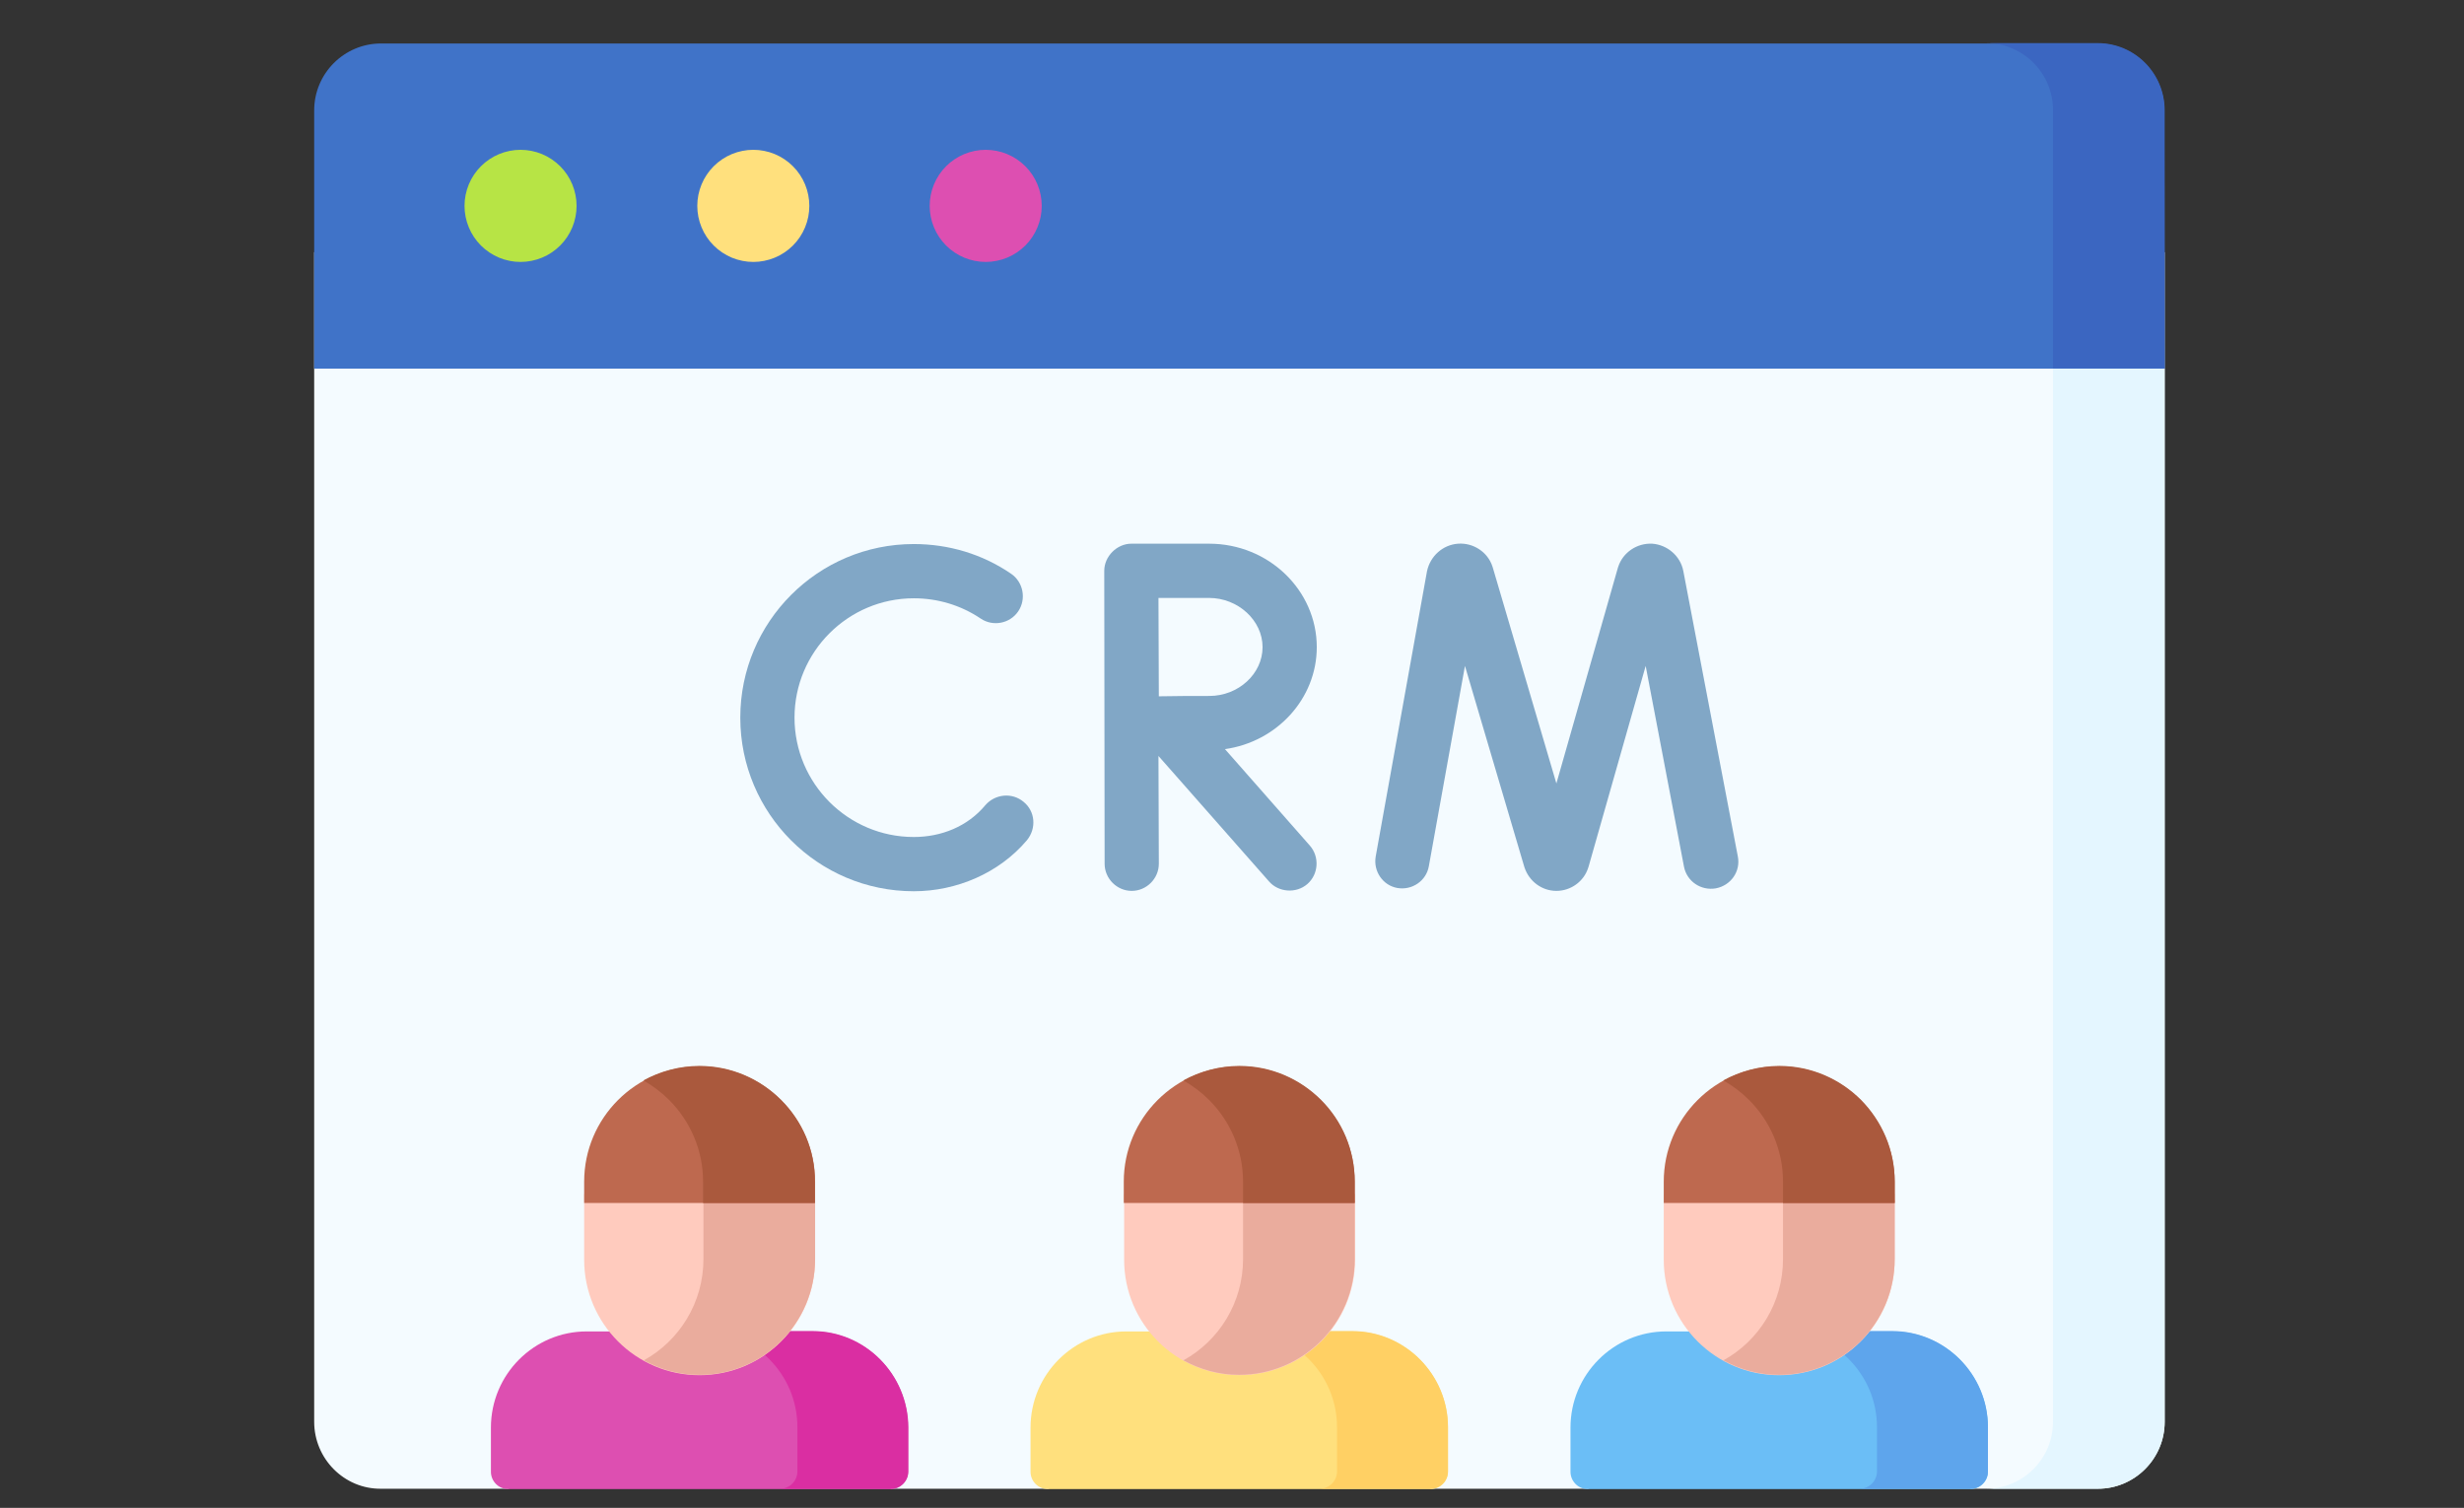
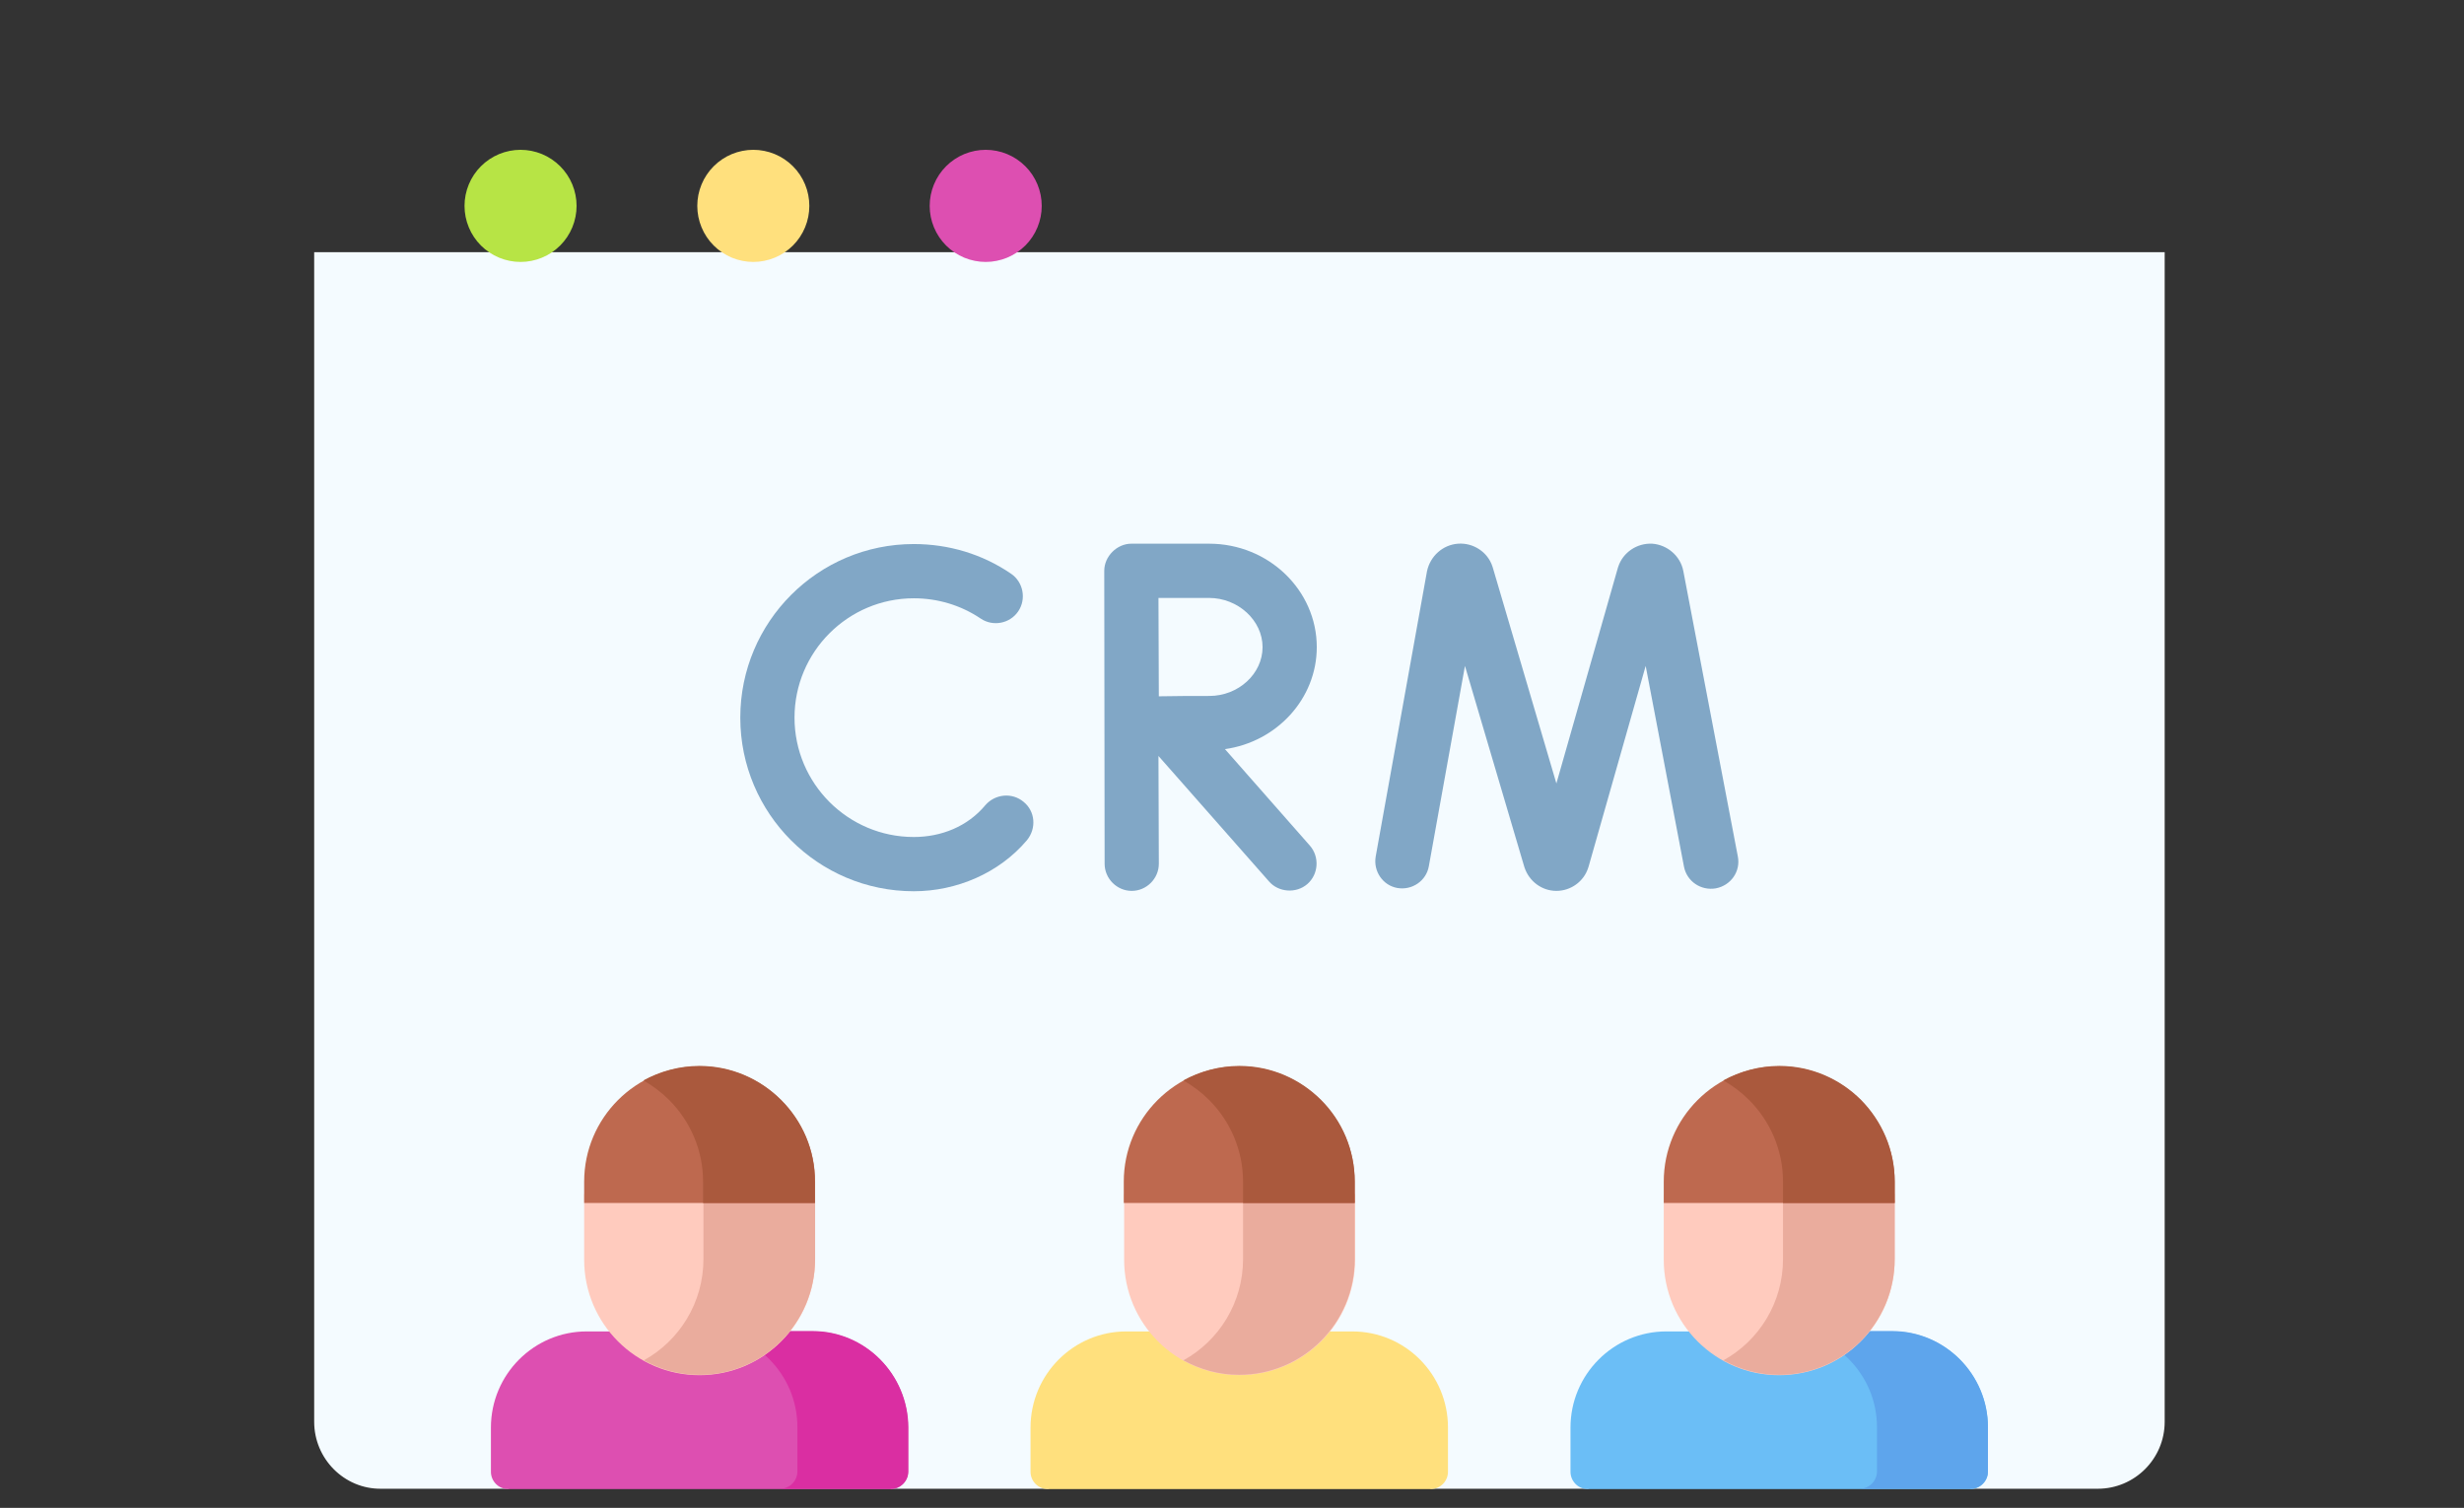
<svg xmlns="http://www.w3.org/2000/svg" width="670" zoomAndPan="magnify" viewBox="0 0 502.5 307.5" height="410" preserveAspectRatio="xMidYMid meet" version="1.2">
  <rect x="0" y="0" width="502.5" height="307.5" fill="#333333" stroke="none" />
  <defs>
    <clipPath id="7d9c340a2b">
      <path d="M 64.074 51 L 441.457 51 L 441.457 303.746 L 64.074 303.746 Z M 64.074 51 " />
    </clipPath>
    <clipPath id="c996ecf167">
-       <path d="M 405 75 L 441.457 75 L 441.457 303.746 L 405 303.746 Z M 405 75 " />
-     </clipPath>
+       </clipPath>
    <clipPath id="fdad938958">
      <path d="M 64.074 8.727 L 441.457 8.727 L 441.457 76 L 64.074 76 Z M 64.074 8.727 " />
    </clipPath>
    <clipPath id="5671019caa">
-       <path d="M 405 8.727 L 441.457 8.727 L 441.457 76 L 405 76 Z M 405 8.727 " />
-     </clipPath>
+       </clipPath>
    <clipPath id="3fabc4233a">
      <path d="M 100 271 L 186 271 L 186 303.746 L 100 303.746 Z M 100 271 " />
    </clipPath>
    <clipPath id="6b46530ff0">
      <path d="M 143 271 L 186 271 L 186 303.746 L 143 303.746 Z M 143 271 " />
    </clipPath>
    <clipPath id="030d75afb0">
      <path d="M 210 271 L 296 271 L 296 303.746 L 210 303.746 Z M 210 271 " />
    </clipPath>
    <clipPath id="55d7da8b74">
      <path d="M 253 271 L 296 271 L 296 303.746 L 253 303.746 Z M 253 271 " />
    </clipPath>
    <clipPath id="62e9798610">
      <path d="M 320 271 L 406 271 L 406 303.746 L 320 303.746 Z M 320 271 " />
    </clipPath>
    <clipPath id="8df41347f2">
      <path d="M 363 271 L 406 271 L 406 303.746 L 363 303.746 Z M 363 271 " />
    </clipPath>
  </defs>
  <g id="3e7c16f0fd">
    <g clip-rule="nonzero" clip-path="url(#7d9c340a2b)">
      <path style=" stroke:none;fill-rule:nonzero;fill:#f4fbff;fill-opacity:1;" d="M 441.457 51.426 L 441.457 289.957 C 441.457 297.48 435.34 303.602 427.824 303.602 L 401.949 303.602 C 401.949 303.602 387.211 295.859 363.328 295.859 C 339.445 295.859 323.895 303.602 323.895 303.602 L 291.832 303.602 C 291.832 303.602 274.656 296.891 253.207 296.891 C 231.758 296.891 213.773 303.602 213.773 303.602 L 181.711 303.602 C 181.711 303.602 170.949 296.891 143.086 296.891 C 115.227 296.891 103.652 303.602 103.652 303.602 L 77.707 303.602 C 70.191 303.676 64.074 297.48 64.074 289.957 L 64.074 51.426 Z M 441.457 51.426 " />
    </g>
    <g clip-rule="nonzero" clip-path="url(#c996ecf167)">
-       <path style=" stroke:none;fill-rule:nonzero;fill:#e4f6ff;fill-opacity:1;" d="M 418.684 75.176 L 418.684 289.957 C 418.684 297.48 412.566 303.602 405.047 303.602 L 427.824 303.602 C 435.34 303.602 441.457 297.48 441.457 289.957 L 441.457 75.176 Z M 418.684 75.176 " />
-     </g>
+       </g>
    <g clip-rule="nonzero" clip-path="url(#fdad938958)">
-       <path style=" stroke:none;fill-rule:nonzero;fill:#4073c8;fill-opacity:1;" d="M 441.457 75.176 L 64.074 75.176 L 64.074 22.512 C 64.074 14.988 70.191 8.867 77.707 8.867 L 427.75 8.867 C 435.266 8.867 441.387 14.988 441.387 22.512 Z M 441.457 75.176 " />
-     </g>
+       </g>
    <g clip-rule="nonzero" clip-path="url(#5671019caa)">
      <path style=" stroke:none;fill-rule:nonzero;fill:#3b66c1;fill-opacity:1;" d="M 427.824 8.793 L 405.047 8.793 C 412.566 8.793 418.684 14.914 418.684 22.438 L 418.684 75.102 L 441.457 75.102 L 441.457 22.512 C 441.457 14.914 435.34 8.793 427.824 8.793 Z M 427.824 8.793 " />
    </g>
    <path style=" stroke:none;fill-rule:nonzero;fill:#b7e445;fill-opacity:1;" d="M 117.586 41.984 C 117.586 42.734 117.512 43.48 117.363 44.215 C 117.219 44.949 117.004 45.664 116.715 46.359 C 116.43 47.055 116.074 47.711 115.66 48.336 C 115.242 48.961 114.77 49.539 114.238 50.07 C 113.707 50.598 113.129 51.074 112.508 51.488 C 111.883 51.906 111.227 52.258 110.531 52.547 C 109.84 52.832 109.125 53.051 108.391 53.195 C 107.652 53.344 106.91 53.418 106.16 53.418 C 105.41 53.418 104.668 53.344 103.93 53.195 C 103.195 53.051 102.48 52.832 101.789 52.547 C 101.094 52.258 100.438 51.906 99.812 51.488 C 99.188 51.074 98.613 50.598 98.082 50.07 C 97.551 49.539 97.078 48.961 96.66 48.336 C 96.242 47.711 95.891 47.055 95.605 46.359 C 95.316 45.664 95.102 44.949 94.953 44.215 C 94.809 43.48 94.734 42.734 94.734 41.984 C 94.734 41.234 94.809 40.492 94.953 39.754 C 95.102 39.02 95.316 38.305 95.605 37.609 C 95.891 36.914 96.242 36.258 96.66 35.633 C 97.078 35.008 97.551 34.43 98.082 33.902 C 98.613 33.371 99.188 32.895 99.812 32.48 C 100.438 32.062 101.094 31.711 101.789 31.422 C 102.48 31.137 103.195 30.918 103.93 30.773 C 104.668 30.625 105.41 30.551 106.16 30.551 C 106.91 30.551 107.652 30.625 108.391 30.773 C 109.125 30.918 109.84 31.137 110.531 31.422 C 111.227 31.711 111.883 32.062 112.508 32.48 C 113.129 32.895 113.707 33.371 114.238 33.902 C 114.77 34.43 115.242 35.008 115.66 35.633 C 116.074 36.258 116.43 36.914 116.715 37.609 C 117.004 38.305 117.219 39.02 117.363 39.754 C 117.512 40.492 117.586 41.234 117.586 41.984 Z M 117.586 41.984 " />
    <path style=" stroke:none;fill-rule:nonzero;fill:#ffe07d;fill-opacity:1;" d="M 165.051 41.984 C 165.051 42.734 164.98 43.48 164.832 44.215 C 164.688 44.949 164.469 45.664 164.184 46.359 C 163.895 47.055 163.543 47.711 163.129 48.336 C 162.711 48.961 162.238 49.539 161.707 50.07 C 161.176 50.598 160.598 51.074 159.977 51.488 C 159.352 51.906 158.691 52.258 158 52.547 C 157.309 52.832 156.594 53.051 155.855 53.195 C 155.121 53.344 154.379 53.418 153.629 53.418 C 152.879 53.418 152.137 53.344 151.398 53.195 C 150.664 53.051 149.949 52.832 149.254 52.547 C 148.562 52.258 147.906 51.906 147.281 51.488 C 146.656 51.074 146.078 50.598 145.551 50.07 C 145.02 49.539 144.547 48.961 144.129 48.336 C 143.711 47.711 143.359 47.055 143.074 46.359 C 142.785 45.664 142.57 44.949 142.422 44.215 C 142.277 43.48 142.203 42.734 142.203 41.984 C 142.203 41.234 142.277 40.492 142.422 39.754 C 142.57 39.02 142.785 38.305 143.074 37.609 C 143.359 36.914 143.711 36.258 144.129 35.633 C 144.547 35.008 145.02 34.43 145.551 33.902 C 146.078 33.371 146.656 32.895 147.281 32.48 C 147.906 32.062 148.562 31.711 149.254 31.422 C 149.949 31.137 150.664 30.918 151.398 30.773 C 152.137 30.625 152.879 30.551 153.629 30.551 C 154.379 30.551 155.121 30.625 155.855 30.773 C 156.594 30.918 157.309 31.137 158 31.422 C 158.691 31.711 159.352 32.062 159.977 32.48 C 160.598 32.895 161.176 33.371 161.707 33.902 C 162.238 34.43 162.711 35.008 163.129 35.633 C 163.543 36.258 163.895 36.914 164.184 37.609 C 164.469 38.305 164.688 39.02 164.832 39.754 C 164.98 40.492 165.051 41.234 165.051 41.984 Z M 165.051 41.984 " />
    <path style=" stroke:none;fill-rule:nonzero;fill:#dd4fb1;fill-opacity:1;" d="M 212.445 41.984 C 212.445 42.734 212.375 43.48 212.227 44.215 C 212.082 44.949 211.863 45.664 211.578 46.359 C 211.289 47.055 210.938 47.711 210.523 48.336 C 210.105 48.961 209.633 49.539 209.102 50.07 C 208.57 50.598 207.992 51.074 207.371 51.488 C 206.746 51.906 206.086 52.258 205.395 52.547 C 204.703 52.832 203.988 53.051 203.25 53.195 C 202.516 53.344 201.773 53.418 201.023 53.418 C 200.273 53.418 199.527 53.344 198.793 53.195 C 198.059 53.051 197.344 52.832 196.648 52.547 C 195.957 52.258 195.297 51.906 194.676 51.488 C 194.051 51.074 193.473 50.598 192.945 50.07 C 192.414 49.539 191.941 48.961 191.523 48.336 C 191.105 47.711 190.754 47.055 190.469 46.359 C 190.18 45.664 189.965 44.949 189.816 44.215 C 189.672 43.48 189.598 42.734 189.598 41.984 C 189.598 41.234 189.672 40.492 189.816 39.754 C 189.965 39.02 190.18 38.305 190.469 37.609 C 190.754 36.914 191.105 36.258 191.523 35.633 C 191.941 35.008 192.414 34.43 192.945 33.902 C 193.473 33.371 194.051 32.895 194.676 32.48 C 195.297 32.062 195.957 31.711 196.648 31.422 C 197.344 31.137 198.059 30.918 198.793 30.773 C 199.527 30.625 200.273 30.551 201.023 30.551 C 201.773 30.551 202.516 30.625 203.25 30.773 C 203.988 30.918 204.703 31.137 205.395 31.422 C 206.086 31.711 206.746 32.062 207.371 32.48 C 207.992 32.895 208.57 33.371 209.102 33.902 C 209.633 34.43 210.105 35.008 210.523 35.633 C 210.938 36.258 211.289 36.914 211.578 37.609 C 211.863 38.305 212.082 39.02 212.227 39.754 C 212.375 40.492 212.445 41.234 212.445 41.984 Z M 212.445 41.984 " />
    <g clip-rule="nonzero" clip-path="url(#3fabc4233a)">
      <path style=" stroke:none;fill-rule:nonzero;fill:#dd4fb1;fill-opacity:1;" d="M 185.176 300.137 L 185.176 291.137 C 185.176 280.297 176.477 271.52 165.641 271.52 L 119.648 271.52 C 108.887 271.52 100.117 280.297 100.117 291.137 L 100.117 300.137 C 100.117 302.055 101.664 303.676 103.652 303.676 L 181.711 303.676 C 183.629 303.676 185.176 302.055 185.176 300.137 Z M 185.176 300.137 " />
    </g>
    <g clip-rule="nonzero" clip-path="url(#6b46530ff0)">
      <path style=" stroke:none;fill-rule:nonzero;fill:#da2ea2;fill-opacity:1;" d="M 165.715 271.445 L 143.086 271.445 C 153.848 271.445 162.621 280.223 162.621 291.062 L 162.621 300.062 C 162.621 301.98 161.074 303.602 159.082 303.602 L 181.711 303.602 C 183.629 303.602 185.25 302.055 185.25 300.062 L 185.25 291.062 C 185.176 280.297 176.477 271.445 165.715 271.445 Z M 165.715 271.445 " />
    </g>
    <path style=" stroke:none;fill-rule:nonzero;fill:#ffcbbe;fill-opacity:1;" d="M 119.133 243.488 L 119.133 256.914 C 119.133 269.895 129.672 280.441 142.645 280.441 C 155.691 280.441 166.23 269.895 166.23 256.84 L 166.23 243.488 Z M 119.133 243.488 " />
    <path style=" stroke:none;fill-rule:nonzero;fill:#eaac9d;fill-opacity:1;" d="M 143.457 244.742 L 143.457 256.766 C 143.457 265.691 138.52 273.438 131.293 277.418 C 134.684 279.262 138.52 280.367 142.645 280.367 C 155.691 280.367 166.23 269.82 166.23 256.766 L 166.23 244.742 Z M 143.457 244.742 " />
    <path style=" stroke:none;fill-rule:nonzero;fill:#be694f;fill-opacity:1;" d="M 166.23 240.98 L 166.23 245.332 L 119.133 245.332 L 119.133 240.98 C 119.133 228 129.672 217.453 142.645 217.453 C 149.133 217.453 155.027 220.109 159.305 224.387 C 163.578 228.664 166.23 234.492 166.23 240.98 Z M 166.23 240.98 " />
    <path style=" stroke:none;fill-rule:nonzero;fill:#aa593d;fill-opacity:1;" d="M 159.305 224.312 C 155.027 220.035 149.133 217.379 142.645 217.379 C 138.52 217.379 134.609 218.484 131.219 220.332 C 133.137 221.438 134.906 222.766 136.453 224.312 C 140.73 228.59 143.383 234.492 143.383 240.98 L 143.383 245.332 L 166.16 245.332 L 166.16 240.98 C 166.23 234.492 163.578 228.59 159.305 224.312 Z M 159.305 224.312 " />
    <g clip-rule="nonzero" clip-path="url(#030d75afb0)">
      <path style=" stroke:none;fill-rule:nonzero;fill:#ffe07d;fill-opacity:1;" d="M 295.297 300.137 L 295.297 291.137 C 295.297 280.297 286.598 271.52 275.762 271.52 L 229.695 271.52 C 218.934 271.52 210.164 280.297 210.164 291.137 L 210.164 300.137 C 210.164 302.055 211.711 303.676 213.699 303.676 L 291.758 303.676 C 293.746 303.676 295.297 302.055 295.297 300.137 Z M 295.297 300.137 " />
    </g>
    <g clip-rule="nonzero" clip-path="url(#55d7da8b74)">
-       <path style=" stroke:none;fill-rule:nonzero;fill:#ffd064;fill-opacity:1;" d="M 275.762 271.445 L 253.133 271.445 C 263.895 271.445 272.668 280.223 272.668 291.062 L 272.668 300.062 C 272.668 301.98 271.117 303.602 269.129 303.602 L 291.758 303.602 C 293.672 303.602 295.297 302.055 295.297 300.062 L 295.297 291.062 C 295.297 280.297 286.523 271.445 275.762 271.445 Z M 275.762 271.445 " />
-     </g>
+       </g>
    <path style=" stroke:none;fill-rule:nonzero;fill:#ffcbbe;fill-opacity:1;" d="M 229.254 243.488 L 229.254 256.914 C 229.254 269.895 239.793 280.441 252.766 280.441 C 265.812 280.441 276.352 269.895 276.352 256.84 L 276.352 243.488 Z M 229.254 243.488 " />
    <path style=" stroke:none;fill-rule:nonzero;fill:#eaac9d;fill-opacity:1;" d="M 253.504 244.742 L 253.504 256.766 C 253.504 265.691 248.562 273.438 241.34 277.418 C 244.73 279.262 248.562 280.367 252.691 280.367 C 265.738 280.367 276.277 269.82 276.277 256.766 L 276.277 244.742 Z M 253.504 244.742 " />
    <path style=" stroke:none;fill-rule:nonzero;fill:#be694f;fill-opacity:1;" d="M 276.277 240.98 L 276.277 245.332 L 229.18 245.332 L 229.18 240.98 C 229.18 228 239.719 217.453 252.691 217.453 C 259.18 217.453 265.074 220.109 269.352 224.387 C 273.625 228.664 276.277 234.492 276.277 240.98 Z M 276.277 240.98 " />
    <path style=" stroke:none;fill-rule:nonzero;fill:#aa593d;fill-opacity:1;" d="M 269.422 224.312 C 265.148 220.035 259.25 217.379 252.766 217.379 C 248.637 217.379 244.73 218.484 241.34 220.332 C 243.258 221.438 245.027 222.766 246.574 224.312 C 250.848 228.59 253.504 234.492 253.504 240.98 L 253.504 245.332 L 276.277 245.332 L 276.277 240.98 C 276.277 234.492 273.699 228.59 269.422 224.312 Z M 269.422 224.312 " />
    <g clip-rule="nonzero" clip-path="url(#62e9798610)">
      <path style=" stroke:none;fill-rule:nonzero;fill:#6bbef6;fill-opacity:1;" d="M 405.414 300.137 L 405.414 291.137 C 405.414 280.297 396.719 271.52 385.883 271.52 L 339.816 271.52 C 329.055 271.52 320.281 280.297 320.281 291.137 L 320.281 300.137 C 320.281 302.055 321.832 303.676 323.82 303.676 L 401.879 303.676 C 403.793 303.676 405.414 302.055 405.414 300.137 Z M 405.414 300.137 " />
    </g>
    <g clip-rule="nonzero" clip-path="url(#8df41347f2)">
      <path style=" stroke:none;fill-rule:nonzero;fill:#5ea5ec;fill-opacity:1;" d="M 385.883 271.445 L 363.254 271.445 C 374.016 271.445 382.785 280.223 382.785 291.062 L 382.785 300.062 C 382.785 301.98 381.238 303.602 379.25 303.602 L 401.879 303.602 C 403.793 303.602 405.414 302.055 405.414 300.062 L 405.414 291.062 C 405.414 280.297 396.645 271.445 385.883 271.445 Z M 385.883 271.445 " />
    </g>
    <path style=" stroke:none;fill-rule:nonzero;fill:#ffcbbe;fill-opacity:1;" d="M 339.301 243.488 L 339.301 256.914 C 339.301 269.895 349.84 280.441 362.812 280.441 C 375.859 280.441 386.398 269.895 386.398 256.84 L 386.398 243.488 Z M 339.301 243.488 " />
    <path style=" stroke:none;fill-rule:nonzero;fill:#eaac9d;fill-opacity:1;" d="M 363.621 244.742 L 363.621 256.766 C 363.621 265.691 358.684 273.438 351.461 277.418 C 354.852 279.262 358.684 280.367 362.812 280.367 C 375.859 280.367 386.398 269.82 386.398 256.766 L 386.398 244.742 Z M 363.621 244.742 " />
    <path style=" stroke:none;fill-rule:nonzero;fill:#be694f;fill-opacity:1;" d="M 386.398 240.98 L 386.398 245.332 L 339.301 245.332 L 339.301 240.98 C 339.301 228 349.84 217.453 362.812 217.453 C 369.297 217.453 375.195 220.109 379.469 224.387 C 383.746 228.664 386.398 234.492 386.398 240.98 Z M 386.398 240.98 " />
    <path style=" stroke:none;fill-rule:nonzero;fill:#aa593d;fill-opacity:1;" d="M 379.543 224.312 C 375.27 220.035 369.371 217.379 362.887 217.379 C 358.758 217.379 354.852 218.484 351.461 220.332 C 353.379 221.438 355.145 222.766 356.695 224.312 C 360.969 228.59 363.621 234.492 363.621 240.98 L 363.621 245.332 L 386.398 245.332 L 386.398 240.98 C 386.398 234.492 383.746 228.59 379.543 224.312 Z M 379.543 224.312 " />
    <path style=" stroke:none;fill-rule:nonzero;fill:#81a7c6;fill-opacity:1;" d="M 354.41 174.676 L 343.281 116.406 C 342.691 113.383 340.035 111.094 336.941 110.875 C 333.844 110.727 330.969 112.645 330.012 115.594 C 330.012 115.668 329.938 115.742 329.938 115.816 L 317.406 159.773 L 304.434 115.742 C 304.434 115.668 304.363 115.594 304.363 115.52 C 303.402 112.57 300.453 110.652 297.359 110.875 C 294.262 111.094 291.684 113.383 291.02 116.48 L 280.555 174.676 C 280.039 177.699 282.027 180.574 284.977 181.09 C 288 181.609 290.871 179.617 291.391 176.664 L 298.758 135.805 L 310.848 176.738 C 310.848 176.812 310.922 176.887 310.922 176.961 C 311.879 179.762 314.461 181.68 317.406 181.68 C 320.355 181.68 323.008 179.762 323.895 176.961 C 323.895 176.887 323.969 176.812 323.969 176.738 L 335.613 135.805 L 343.426 176.738 C 344.016 179.762 346.891 181.68 349.914 181.164 C 353.008 180.574 355 177.699 354.41 174.676 Z M 354.41 174.676 " />
    <path style=" stroke:none;fill-rule:nonzero;fill:#81a7c6;fill-opacity:1;" d="M 208.762 163.535 C 206.402 161.547 202.938 161.914 200.949 164.199 C 197.336 168.551 191.957 170.691 186.355 170.691 C 172.941 170.691 162.031 159.773 162.031 146.352 C 162.031 132.926 172.941 122.012 186.355 122.012 C 191.219 122.012 195.938 123.414 199.992 126.141 C 202.496 127.84 205.961 127.176 207.656 124.668 C 209.352 122.16 208.688 118.691 206.184 116.996 C 200.359 113.012 193.504 110.949 186.355 110.949 C 166.82 110.949 150.973 126.805 150.973 146.352 C 150.973 165.898 166.82 181.754 186.355 181.754 C 195.051 181.754 203.75 178.066 209.426 171.355 C 211.414 168.922 211.121 165.453 208.762 163.535 Z M 208.762 163.535 " />
    <path style=" stroke:none;fill-rule:nonzero;fill:#81a7c6;fill-opacity:1;" d="M 268.539 131.969 C 268.539 120.391 258.734 110.875 246.574 110.875 C 246.574 110.875 230.727 110.875 230.727 110.875 C 227.777 110.875 225.199 113.457 225.199 116.406 L 225.273 176.148 C 225.273 179.172 227.777 181.68 230.801 181.68 C 233.824 181.68 236.328 179.172 236.328 176.148 L 236.254 154.168 C 236.254 154.168 258.809 179.762 258.809 179.762 C 260.727 181.977 264.336 182.27 266.621 180.281 C 268.906 178.289 269.129 174.746 267.141 172.461 L 249.816 152.77 C 260.359 151.293 268.539 142.516 268.539 131.969 Z M 246.648 141.926 C 243.922 141.926 239.426 141.926 236.328 142 L 236.254 121.938 L 246.574 121.938 C 252.473 121.938 257.484 126.512 257.484 131.969 C 257.484 137.426 252.543 141.926 246.648 141.926 Z M 246.648 141.926 " />
  </g>
</svg>